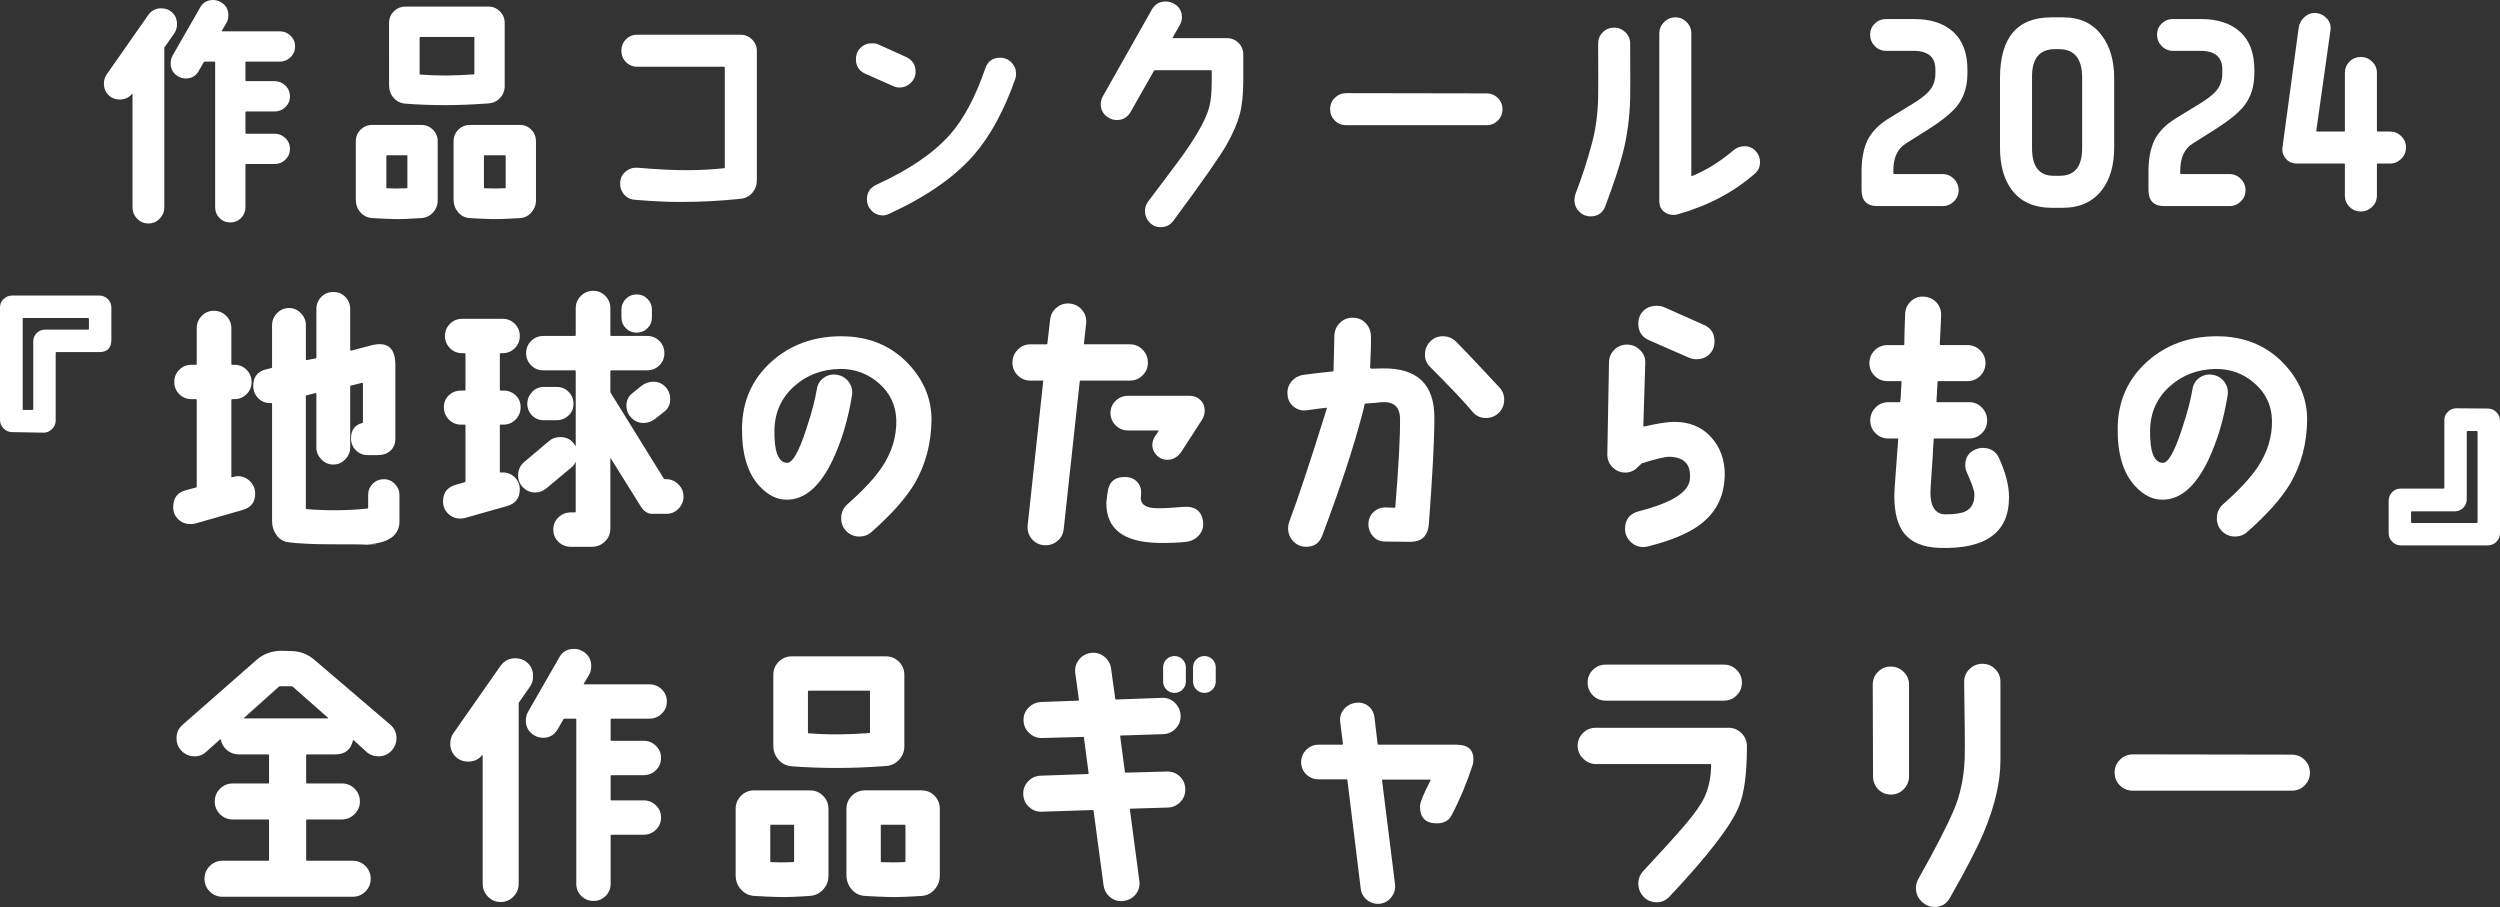
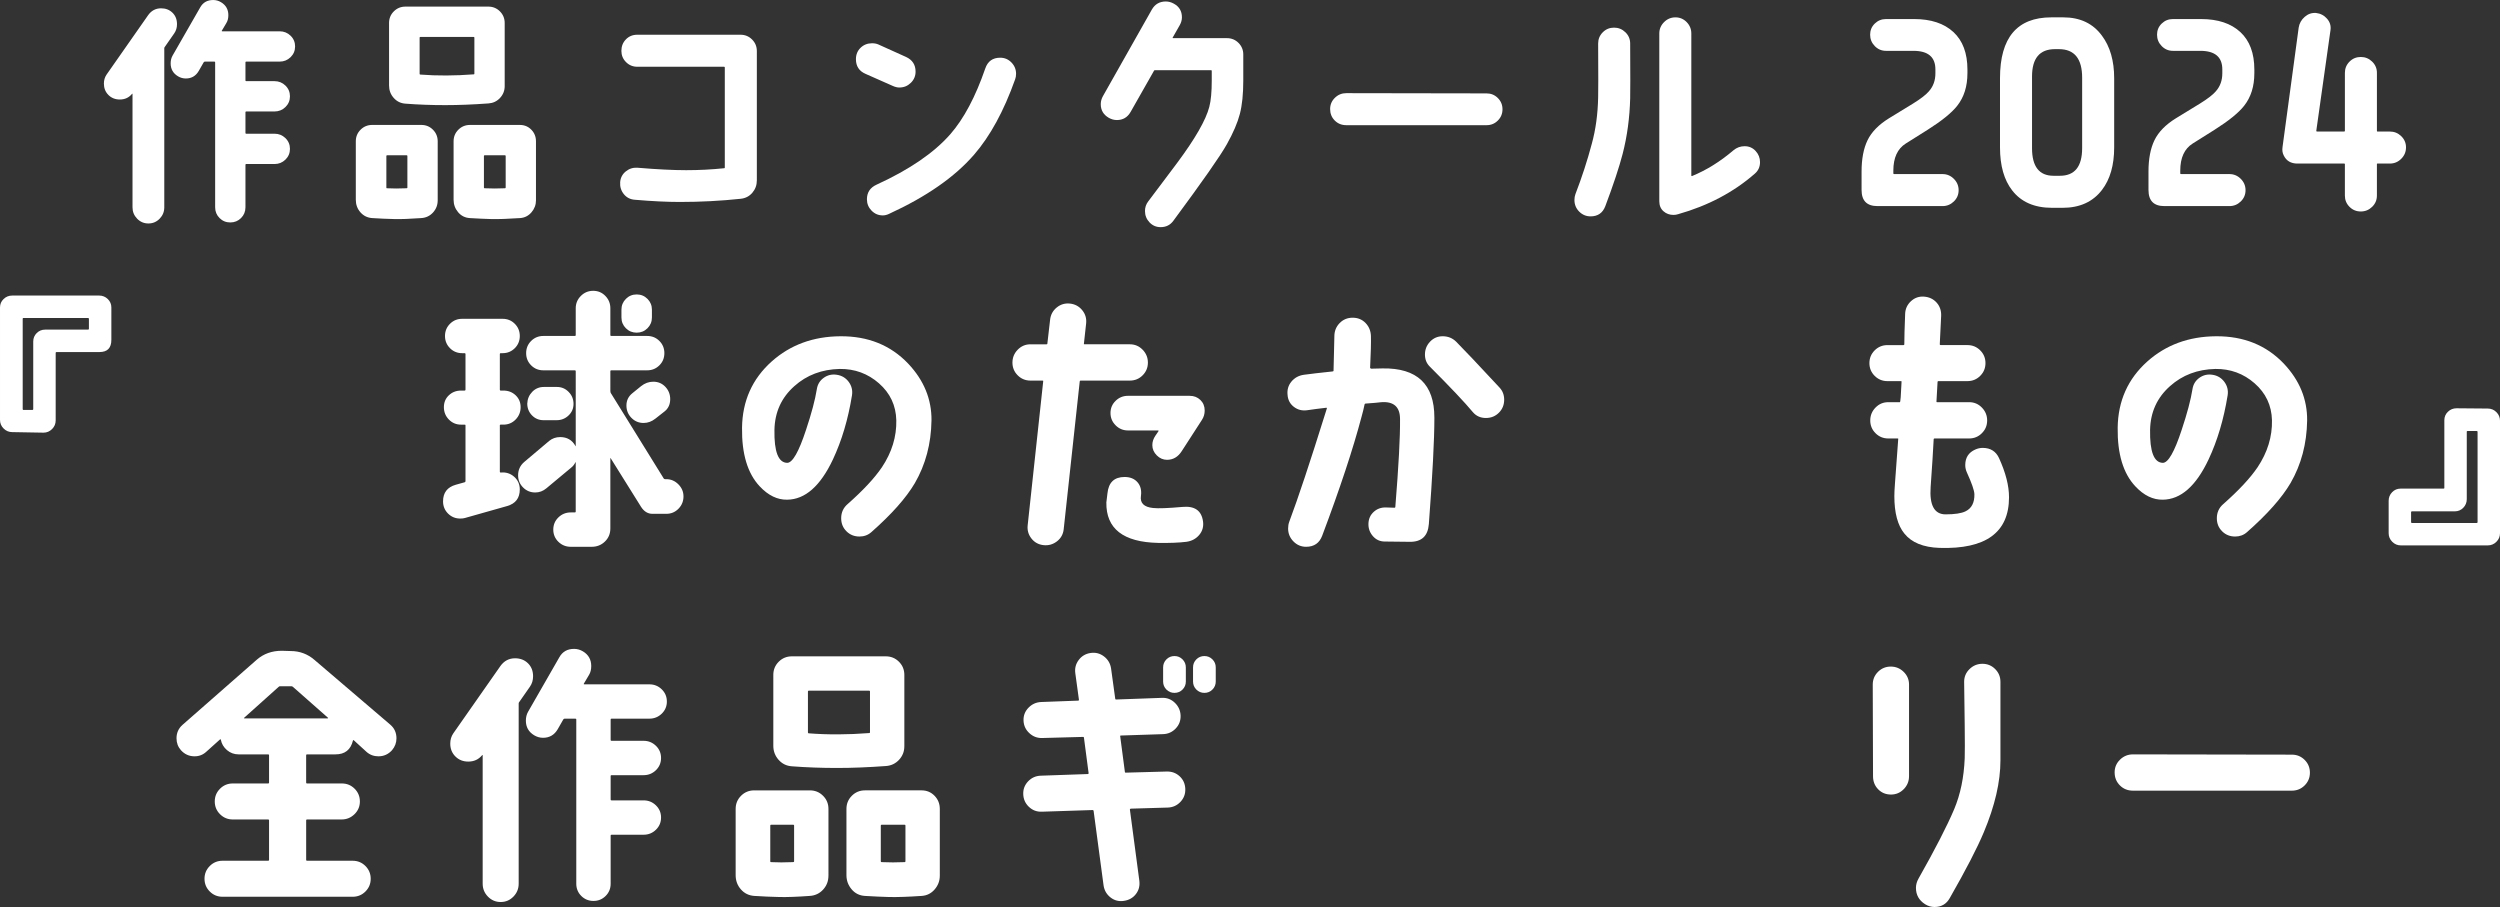
<svg xmlns="http://www.w3.org/2000/svg" id="_レイヤー_2" width="239.655" height="86.946" viewBox="0 0 239.655 86.946">
  <rect x="0" y="0" width="239.655" height="86.946" fill="#333333" stroke="none" />
  <defs>
    <style>.cls-1{fill:#fff;}</style>
  </defs>
  <g id="_レイヤー_1-2">
    <path class="cls-1" d="M16.71,3.188l-.914,1.312c-.031.031-.047.07-.047.117v15.258c0,.422-.148.785-.445,1.09s-.656.457-1.078.457-.781-.152-1.078-.457-.445-.668-.445-1.09v-10.875c-.016-.031-.031-.031-.047,0-.297.359-.688.539-1.172.539-.438,0-.801-.145-1.09-.434s-.434-.652-.434-1.09c0-.328.086-.617.258-.867l3.984-5.695c.312-.438.727-.656,1.242-.656.438,0,.801.141,1.09.422s.434.648.434,1.102c0,.328-.086.617-.258.867ZM28.288,4.453c0,.406-.145.75-.434,1.031s-.637.422-1.043.422h-3.211c-.047,0-.07.023-.07.07v1.734c0,.047.023.07.07.07h2.719c.406,0,.754.141,1.043.422s.434.625.434,1.031-.145.75-.434,1.031-.637.422-1.043.422h-2.719c-.047,0-.07.023-.07.07v1.992c0,.047.023.07.07.07h2.719c.406,0,.754.141,1.043.422s.434.625.434,1.031-.145.75-.434,1.031-.637.422-1.043.422h-2.719c-.047,0-.07.023-.07.07v4.078c0,.406-.141.75-.422,1.031s-.625.422-1.031.422-.75-.141-1.031-.422-.422-.625-.422-1.031V5.977c0-.047-.023-.07-.07-.07h-.914c-.047,0-.086.023-.117.07l-.469.82c-.281.484-.695.727-1.242.727-.266,0-.516-.07-.75-.211-.469-.281-.703-.695-.703-1.242,0-.281.062-.531.188-.75l2.648-4.617c.266-.469.68-.703,1.242-.703.266,0,.516.07.75.211.469.281.703.695.703,1.242,0,.297-.062.547-.188.75l-.445.75c-.016.031,0,.047.047.047h5.508c.406,0,.754.141,1.043.422s.434.625.434,1.031Z" />
    <path class="cls-1" d="M41.959,19.195c0,.453-.148.844-.445,1.172s-.672.508-1.125.539c-1.094.078-1.953.109-2.578.094-.703-.016-1.414-.047-2.133-.094-.453-.031-.828-.215-1.125-.551s-.445-.738-.445-1.207v-5.602c0-.438.152-.809.457-1.113s.676-.457,1.113-.457h4.711c.438,0,.809.152,1.113.457s.457.676.457,1.113v5.648ZM39.053,17.977v-3.023c0-.047-.023-.07-.07-.07h-1.875c-.047,0-.07.023-.07.07v3.023c0,.047.016.07.047.07.562.031,1.188.031,1.875,0,.062,0,.094-.023.094-.07ZM48.381,8.25c0,.438-.148.816-.445,1.137s-.664.496-1.102.527c-1.484.109-2.867.164-4.148.164-1.328,0-2.602-.047-3.82-.141-.453-.031-.828-.215-1.125-.551s-.445-.73-.445-1.184V2.203c0-.438.152-.809.457-1.113s.676-.457,1.113-.457h7.945c.438,0,.809.152,1.113.457s.457.676.457,1.113v6.047ZM45.475,7.055v-3.445c0-.047-.023-.07-.07-.07h-5.109c-.047,0-.07.023-.07.07v3.469c0,.047.023.07.07.07,1.609.125,3.32.117,5.133-.023.031,0,.047-.023.047-.07ZM51.381,19.195c0,.438-.145.824-.434,1.16s-.652.52-1.09.551c-1.156.078-2.078.109-2.766.094-.594-.016-1.281-.047-2.062-.094-.453-.031-.824-.219-1.113-.562s-.434-.742-.434-1.195v-5.602c0-.438.152-.809.457-1.113s.676-.457,1.113-.457h4.781c.438,0,.805.152,1.102.457s.445.676.445,1.113v5.648ZM48.475,17.977v-3.023c0-.047-.023-.07-.07-.07h-1.945c-.047,0-.07.023-.07.07v3.023c0,.047.023.07.07.07.625.031,1.273.031,1.945,0,.047,0,.07-.023.07-.07Z" />
    <path class="cls-1" d="M72.552,17.297c0,.453-.145.848-.434,1.184s-.66.527-1.113.574c-1.906.203-3.852.305-5.836.305-1.219,0-2.656-.07-4.312-.211-.438-.031-.789-.211-1.055-.539s-.383-.711-.352-1.148c.031-.422.211-.766.539-1.031s.703-.383,1.125-.352c1.859.156,3.414.234,4.664.234,1.234,0,2.453-.062,3.656-.188.031,0,.047-.023.047-.07V6.469c0-.047-.023-.07-.07-.07h-8.32c-.422,0-.781-.148-1.078-.445s-.445-.656-.445-1.078c0-.438.145-.805.434-1.102s.652-.445,1.09-.445h9.891c.438,0,.809.152,1.113.457s.457.676.457,1.113v12.398Z" />
    <path class="cls-1" d="M86.222,8.391c-.188,0-.391-.047-.609-.141l-2.648-1.172c-.609-.266-.914-.734-.914-1.406,0-.438.148-.801.445-1.09s.664-.434,1.102-.434c.234,0,.438.039.609.117l2.648,1.195c.609.281.914.75.914,1.406,0,.422-.152.781-.457,1.078s-.668.445-1.09.445ZM97.308,7.617c-1.078,3.031-2.391,5.438-3.938,7.219-1.859,2.141-4.578,4.031-8.156,5.672-.203.094-.398.141-.586.141-.422,0-.781-.152-1.078-.457s-.445-.668-.445-1.09c0-.656.312-1.125.938-1.406,3.141-1.438,5.492-3.047,7.055-4.828,1.297-1.484,2.414-3.586,3.352-6.305.234-.688.711-1.031,1.43-1.031.422,0,.781.152,1.078.457s.445.668.445,1.09c0,.188-.031.367-.094.539Z" />
    <path class="cls-1" d="M119.183,5.227v2.508c0,1.281-.109,2.344-.328,3.188s-.637,1.816-1.254,2.918-2.324,3.543-5.121,7.324c-.297.406-.703.609-1.219.609-.422,0-.777-.152-1.066-.457s-.434-.668-.434-1.09c0-.344.102-.648.305-.914.516-.672,1.438-1.898,2.766-3.68,1.734-2.328,2.766-4.125,3.094-5.391.156-.594.234-1.43.234-2.508v-.938c0-.047-.023-.07-.07-.07h-5.367c-.047,0-.078.016-.094.047l-2.25,3.961c-.297.516-.734.773-1.312.773-.266,0-.523-.07-.773-.211-.516-.297-.773-.734-.773-1.312,0-.266.07-.523.211-.773l4.688-8.297c.297-.516.742-.773,1.336-.773.266,0,.523.07.773.211.516.281.773.719.773,1.312,0,.25-.07.5-.211.75l-.68,1.195c-.016.031,0,.047.047.047h5.156c.438,0,.809.152,1.113.457s.457.676.457,1.113Z" />
    <path class="cls-1" d="M144.032,10.477c0,.422-.148.781-.445,1.078s-.656.445-1.078.445h-13.453c-.438,0-.805-.148-1.102-.445s-.445-.664-.445-1.102c0-.422.152-.781.457-1.078s.668-.445,1.09-.445l13.453.023c.422,0,.781.148,1.078.445s.445.656.445,1.078Z" />
    <path class="cls-1" d="M156.273,9.398c-.047,1.891-.289,3.68-.727,5.367-.328,1.266-.883,2.938-1.664,5.016-.25.641-.719.961-1.406.961-.422,0-.785-.152-1.09-.457s-.457-.676-.457-1.113c0-.203.031-.391.094-.562.625-1.625,1.148-3.234,1.57-4.828.375-1.359.578-2.852.609-4.477.016-.5.016-2.211,0-5.133,0-.422.148-.781.445-1.078s.656-.445,1.078-.445.785.148,1.09.445.457.656.457,1.078c.016,2.953.016,4.695,0,5.227ZM168.297,14.473c.281.305.422.66.422,1.066,0,.453-.164.82-.492,1.102-2.031,1.781-4.484,3.078-7.359,3.891-.141.047-.289.07-.445.07-.375,0-.695-.117-.961-.352s-.398-.555-.398-.961V3.211c0-.422.152-.785.457-1.09s.668-.457,1.09-.457.781.152,1.078.457.445.668.445,1.09v13.617c0,.047.023.062.07.047,1.375-.562,2.695-1.383,3.961-2.461.312-.266.672-.398,1.078-.398.422,0,.773.152,1.055.457Z" />
    <path class="cls-1" d="M188.601,7.031c0,1.25-.328,2.289-.984,3.117-.531.672-1.477,1.438-2.836,2.297l-2.086,1.312c-.797.5-1.195,1.367-1.195,2.602v.258c0,.047.023.07.07.07h4.641c.422,0,.785.152,1.09.457s.457.668.457,1.09-.152.781-.457,1.078-.668.445-1.09.445h-6.234c-1.016,0-1.523-.516-1.523-1.547v-1.758c0-1.219.191-2.223.574-3.012s1.066-1.488,2.051-2.098l2.297-1.406c.734-.453,1.242-.844,1.523-1.172.422-.469.633-1.047.633-1.734v-.375c0-1.188-.703-1.781-2.109-1.781h-2.625c-.422,0-.781-.152-1.078-.457s-.445-.668-.445-1.09.148-.777.445-1.066.656-.434,1.078-.434h2.695c1.609,0,2.863.414,3.762,1.242s1.348,2.031,1.348,3.609v.352Z" />
    <path class="cls-1" d="M202.669,14.133c0,1.703-.391,3.062-1.172,4.078-.875,1.141-2.133,1.711-3.773,1.711h-1.008c-1.688,0-2.961-.555-3.82-1.664-.781-1-1.172-2.375-1.172-4.125v-6.633c0-3.891,1.641-5.836,4.922-5.836h1.148c1.609,0,2.844.586,3.703,1.758.781,1.047,1.172,2.406,1.172,4.078v6.633ZM199.599,14.203v-6.75c0-1.828-.742-2.742-2.227-2.742h-.375c-1.469,0-2.203.875-2.203,2.625v6.867c0,1.766.688,2.648,2.062,2.648h.609c1.422,0,2.133-.883,2.133-2.648Z" />
    <path class="cls-1" d="M216.105,7.031c0,1.25-.328,2.289-.984,3.117-.531.672-1.477,1.438-2.836,2.297l-2.086,1.312c-.797.5-1.195,1.367-1.195,2.602v.258c0,.047.023.07.07.07h4.641c.422,0,.785.152,1.09.457s.457.668.457,1.09-.152.781-.457,1.078-.668.445-1.09.445h-6.234c-1.016,0-1.523-.516-1.523-1.547v-1.758c0-1.219.191-2.223.574-3.012s1.066-1.488,2.051-2.098l2.297-1.406c.734-.453,1.242-.844,1.523-1.172.422-.469.633-1.047.633-1.734v-.375c0-1.188-.703-1.781-2.109-1.781h-2.625c-.422,0-.781-.152-1.078-.457s-.445-.668-.445-1.09.148-.777.445-1.066.656-.434,1.078-.434h2.695c1.609,0,2.863.414,3.762,1.242s1.348,2.031,1.348,3.609v.352Z" />
    <path class="cls-1" d="M230.644,14.133c0,.422-.152.785-.457,1.09s-.668.457-1.09.457h-1.195c-.031,0-.047.016-.047.047v3.023c0,.422-.152.781-.457,1.078s-.668.445-1.09.445-.781-.148-1.078-.445-.445-.656-.445-1.078v-3.023c0-.031-.023-.047-.07-.047h-4.477c-.625,0-1.062-.258-1.312-.773-.125-.234-.164-.508-.117-.82l1.547-11.438c.062-.406.254-.75.574-1.031s.684-.406,1.09-.375c.422.047.773.23,1.055.551s.391.691.328,1.113l-1.359,9.633c0,.047.023.07.07.07h2.602c.047,0,.07-.023.07-.07v-5.555c0-.422.148-.781.445-1.078s.656-.445,1.078-.445.785.148,1.09.445.457.656.457,1.078v5.555c0,.047.016.07.047.07h1.195c.422,0,.785.148,1.09.445s.457.656.457,1.078Z" />
    <path class="cls-1" d="M10.675,32.581c0,.779-.381,1.168-1.143,1.168h-4.115c-.054,0-.08.026-.08.08v6.479c0,.318-.115.594-.346.823-.229.229-.504.345-.822.345l-3.001-.053c-.318,0-.593-.115-.823-.346-.23-.229-.345-.504-.345-.822v-10.781c0-.318.114-.588.345-.81s.505-.331.823-.331h8.338c.318,0,.593.109.823.331.229.222.346.491.346.81v3.107ZM8.523,31.519v-.956c0-.053-.026-.079-.079-.079H2.23c-.036,0-.054.026-.054.079v8.656c0,.036.018.062.054.08h.876c.053,0,.08-.026.08-.08v-6.479c0-.319.109-.589.332-.81.221-.222.49-.332.81-.332h4.116c.053,0,.079-.027.079-.08Z" />
-     <path class="cls-1" d="M24.463,47.317c0,.814-.397,1.337-1.194,1.566l-4.541,1.302c-.124.036-.283.053-.479.053-.46,0-.85-.155-1.168-.464-.318-.311-.478-.695-.478-1.156,0-.867.397-1.406,1.194-1.619l.982-.266c.054-.018.08-.053.08-.105v-8.285c0-.053-.026-.08-.08-.08h-.424c-.461,0-.85-.159-1.169-.478-.319-.319-.478-.708-.478-1.169s.158-.85.478-1.168.708-.478,1.169-.478h.424c.054,0,.08-.026.08-.08v-3.425c0-.461.159-.854.479-1.182.318-.328.707-.492,1.168-.492s.854.164,1.182.492c.327.328.491.721.491,1.182v3.425c0,.054.026.08.079.08h.213c.46,0,.85.159,1.168.478s.479.709.479,1.168-.16.85-.479,1.169c-.318.318-.708.478-1.168.478h-.213c-.053,0-.079.027-.079.08v7.355c0,.053.017.07.053.053l.106-.026c.213-.054.362-.079.451-.079.461,0,.854.163,1.182.49.328.328.491.722.491,1.182ZM38.297,49.974c0,.85-.416,1.459-1.247,1.832-.621.266-1.514.406-2.683.424,3.044-.035,2.187-.053-2.575-.053-1.682,0-3.045-.062-4.09-.186-.496-.053-.889-.279-1.182-.678-.291-.398-.438-.854-.438-1.367v-11.232c0-.053-.027-.079-.08-.079-.479.036-.885-.11-1.221-.438-.337-.327-.505-.73-.505-1.207,0-.867.425-1.398,1.274-1.594l.451-.106c.053-.018.08-.044.08-.079v-4.037c0-.441.159-.826.478-1.154.319-.328.699-.491,1.142-.491s.823.163,1.143.491c.318.328.478.713.478,1.154v3.293c0,.053.026.071.079.053l.85-.158c.054,0,.08-.027.08-.08v-4.646c0-.461.154-.85.465-1.169.31-.318.694-.478,1.155-.478s.845.159,1.155.478c.309.319.465.708.465,1.169v3.902c0,.054.025.08.079.08l1.911-.504c1.559-.408,2.338.212,2.338,1.858v7.063c0,.495-.156.885-.465,1.168-.311.283-.713.425-1.209.425h-.982c-.442,0-.818-.155-1.128-.465s-.465-.687-.465-1.128c0-.814.362-1.311,1.089-1.488.035,0,.053-.025.053-.079v-3.69c0-.053-.026-.08-.08-.08l-1.062.266c-.054,0-.079.027-.079.08v5.842c0,.442-.16.827-.479,1.154-.318.328-.699.492-1.142.492s-.823-.164-1.142-.492c-.318-.327-.479-.712-.479-1.154v-5.125c0-.053-.026-.08-.08-.08l-.85.213c-.053,0-.079.026-.079.08v10.754c0,.053.026.079.079.079,2,.159,3.939.142,5.815-.054.054,0,.079-.025.079-.079v-1.222c0-.425.146-.783.439-1.075.291-.292.65-.438,1.074-.438.408,0,.758.15,1.049.451.293.302.438.656.438,1.062v2.523Z" />
    <path class="cls-1" d="M49.908,39.033c0,.46-.159.854-.478,1.182s-.709.491-1.169.491h-.265c-.054,0-.08.018-.08.053v4.461c0,.053.026.08.08.08.494-.053.924.08,1.287.398s.545.726.545,1.221c0,.832-.408,1.363-1.223,1.594l-4.035,1.142c-.125.036-.275.054-.451.054-.461,0-.85-.16-1.169-.479-.318-.318-.478-.708-.478-1.168,0-.832.406-1.363,1.221-1.594l.85-.238c.054-.018.08-.054.08-.107v-5.363c0-.035-.026-.053-.08-.053h-.345c-.46,0-.85-.164-1.169-.491-.318-.327-.477-.722-.477-1.182s.158-.841.477-1.142c.319-.301.709-.451,1.169-.451h.345c.054,0,.08-.027.08-.08v-3.426c0-.053-.026-.079-.08-.079h-.238c-.461,0-.85-.159-1.168-.478s-.479-.709-.479-1.169.159-.85.479-1.169.707-.478,1.168-.478h3.877c.46,0,.85.159,1.168.478.318.319.479.709.479,1.169s-.16.85-.479,1.169c-.318.318-.708.478-1.168.478h-.186c-.054,0-.08.026-.08.079v3.426c0,.053.026.08.08.08h.265c.46,0,.851.15,1.169.451s.478.682.478,1.142ZM65.521,47.583c0,.461-.159.854-.478,1.182-.319.328-.709.491-1.169.491h-1.327c-.443,0-.807-.222-1.09-.663l-2.92-4.674c-.018-.018-.027-.018-.027,0v6.744c0,.496-.172.912-.518,1.248-.345.336-.766.505-1.261.505h-2.019c-.46,0-.854-.159-1.182-.478-.327-.319-.49-.709-.49-1.169s.163-.85.49-1.169c.328-.318.722-.478,1.182-.478h.398c.053,0,.08-.026.08-.079v-4.727c0-.018-.01-.018-.027,0-.105.213-.238.381-.397.504l-2.39,1.992c-.318.266-.674.398-1.062.398-.461,0-.85-.16-1.168-.479s-.479-.707-.479-1.168c0-.514.195-.938.584-1.275l2.391-2.018c.301-.248.654-.371,1.062-.371.655,0,1.142.283,1.46.85.018.035.027.044.027.025v-7.195c0-.053-.027-.08-.08-.08h-3.027c-.46,0-.85-.158-1.168-.478-.318-.318-.478-.708-.478-1.168s.159-.851.478-1.169.708-.478,1.168-.478h3.027c.053,0,.08-.026.08-.079v-2.576c0-.46.163-.854.491-1.182s.721-.491,1.182-.491.85.164,1.168.491c.319.328.478.722.478,1.182v2.576c0,.053.027.079.08.079h3.452c.46,0,.85.159,1.169.478.318.318.477.709.477,1.169s-.158.85-.477,1.168-.709.478-1.169.478h-3.452c-.053,0-.08.027-.08.08v1.912c0,.053.01.105.027.159l5.098,8.231c.035.035.08.053.133.053h.106c.442,0,.827.164,1.155.492s.491.713.491,1.154ZM54.979,38.714c0,.443-.159.814-.478,1.115-.319.302-.7.452-1.142.452h-1.248c-.443,0-.814-.155-1.115-.465s-.451-.687-.451-1.128c.018-.443.176-.819.478-1.129.301-.31.673-.465,1.115-.465h1.248c.442,0,.818.159,1.128.479.311.318.465.699.465,1.141ZM62.494,30.431c0,.406-.142.752-.425,1.035s-.629.424-1.035.424-.753-.141-1.036-.424-.425-.629-.425-1.035v-.744c0-.407.142-.752.425-1.035s.628-.426,1.036-.426.752.143,1.035.426.425.628.425,1.035v.744ZM63.782,37.081c.31.328.465.722.465,1.182,0,.496-.178.886-.531,1.169l-.877.69c-.354.283-.734.424-1.141.424-.461,0-.85-.162-1.169-.49-.318-.328-.478-.721-.478-1.182,0-.479.186-.867.557-1.168l.85-.691c.354-.283.744-.424,1.169-.424.46,0,.845.163,1.155.49Z" />
    <path class="cls-1" d="M89.294,40.308c-.035,2.23-.566,4.23-1.593,6.001-.833,1.417-2.222,2.983-4.169,4.7-.318.283-.699.424-1.143.424-.495,0-.911-.168-1.247-.504-.337-.336-.505-.752-.505-1.248,0-.549.203-1,.611-1.354,1.486-1.311,2.584-2.487,3.292-3.532.956-1.434,1.416-2.938,1.381-4.514-.036-1.416-.589-2.593-1.659-3.532-1.072-.938-2.324-1.397-3.758-1.381-1.717.036-3.169.585-4.354,1.646-1.239,1.098-1.876,2.496-1.911,4.195-.036,2.09.371,3.143,1.221,3.16.514,0,1.115-1.053,1.806-3.16.531-1.593.876-2.894,1.036-3.902.07-.461.291-.824.663-1.09.372-.265.788-.361,1.248-.291.478.07.858.297,1.142.677.283.381.39.81.318,1.288-.371,2.301-.982,4.354-1.832,6.16-1.203,2.549-2.664,3.832-4.381,3.85-.938.018-1.814-.406-2.629-1.273-1.168-1.24-1.734-3.116-1.699-5.63.035-2.566.982-4.683,2.842-6.347,1.787-1.593,3.982-2.398,6.584-2.416,2.656-.018,4.824.859,6.506,2.629,1.504,1.594,2.248,3.408,2.23,5.443Z" />
    <path class="cls-1" d="M110.04,34.759c0,.477-.169.885-.506,1.221-.336.336-.742.504-1.221.504h-4.727c-.053,0-.08.027-.08.08l-1.539,14.18c-.054.478-.271.863-.65,1.154-.381.293-.811.412-1.289.359-.478-.054-.862-.266-1.154-.638s-.412-.796-.358-1.274l1.487-13.781c.018-.053,0-.08-.054-.08h-1.169c-.477,0-.885-.168-1.221-.504s-.504-.744-.504-1.221.168-.891.504-1.235.744-.519,1.221-.519h1.541c.053,0,.08-.017.08-.053l.265-2.31c.054-.478.266-.867.638-1.169.371-.301.797-.424,1.274-.371s.867.266,1.169.637c.301.372.424.797.371,1.275l-.213,1.938c-.018.036,0,.053.054.053h4.354c.479,0,.885.174,1.221.519.337.345.506.757.506,1.235ZM115.323,49.974c.07.494-.049.929-.358,1.301-.31.371-.722.592-1.234.664-.726.088-1.629.123-2.708.105-3.346-.07-5.002-1.363-4.966-3.877.017-.141.053-.434.106-.876.105-1.044.654-1.566,1.646-1.566.53,0,.941.169,1.234.505.292.336.402.77.332,1.301-.106.689.283,1.08,1.168,1.168.495.053,1.434.018,2.814-.105,1.168-.107,1.823.354,1.965,1.381ZM115.218,40.255l-1.939,3c-.354.549-.822.823-1.406.823-.372,0-.7-.142-.982-.425-.283-.283-.426-.611-.426-.982,0-.318.098-.619.293-.902l.291-.426c.035-.035.027-.062-.025-.079h-2.895c-.461,0-.854-.163-1.182-.491-.328-.328-.492-.721-.492-1.182s.164-.85.492-1.168c.327-.319.721-.479,1.182-.479h5.921c.407,0,.747.133,1.022.398.273.266.412.602.412,1.009,0,.337-.09.638-.266.903Z" />
    <path class="cls-1" d="M137.503,40.016c0,2.142-.178,5.55-.531,10.223-.089,1.151-.699,1.717-1.832,1.7l-2.391-.027c-.46,0-.84-.172-1.141-.518-.302-.346-.443-.748-.426-1.208s.19-.837.518-1.129c.328-.292.722-.429,1.182-.411l.797.026c.053,0,.08-.026.08-.079.318-3.931.469-6.736.451-8.418,0-1.168-.602-1.708-1.806-1.619-.248.035-.753.079-1.513.133-.037,0-.062.025-.08.079-.071.354-.169.753-.293,1.194-.814,3.08-2.07,6.878-3.77,11.392-.266.708-.779,1.062-1.541,1.062-.478,0-.885-.173-1.221-.519-.336-.345-.505-.756-.505-1.234,0-.23.036-.441.106-.637.85-2.266,2.009-5.754,3.479-10.463.018-.07.062-.212.133-.424,0-.035-.018-.053-.053-.053-.621.07-1.23.15-1.832.238-.479.07-.903-.035-1.275-.318-.371-.283-.575-.664-.61-1.143-.054-.494.07-.924.372-1.287.301-.363.699-.58,1.194-.65.655-.089,1.567-.195,2.735-.318.053,0,.088-.018.105-.054,0-.336.014-.876.04-1.62.026-.743.04-1.31.04-1.699,0-.495.168-.916.504-1.262.336-.345.753-.518,1.248-.518s.908.169,1.235.505c.327.337.5.753.518,1.248.018.638-.009,1.655-.079,3.054l.079.08c.071,0,.442-.01,1.115-.027,3.31-.053,4.966,1.514,4.966,4.7ZM143.743,37.147c.301.318.451.709.451,1.169,0,.495-.169.911-.505,1.247-.337.338-.753.506-1.248.506-.514,0-.929-.187-1.248-.559-.779-.938-2.159-2.398-4.142-4.381-.302-.301-.452-.682-.452-1.142,0-.478.163-.89.491-1.235.328-.345.73-.518,1.209-.518.513,0,.946.178,1.301.531.725.727,2.105,2.187,4.143,4.381Z" />
-     <path class="cls-1" d="M165.284,46.255c-.176,1.753-1.035,3.16-2.574,4.223-1.115.761-2.709,1.398-4.78,1.912-.142.035-.274.053-.398.053-.478,0-.89-.173-1.234-.518-.345-.346-.519-.757-.519-1.234,0-.903.461-1.47,1.381-1.7,3.098-.796,4.709-1.806,4.833-3.026.142-1.398-.495-2.125-1.911-2.178-.426-.018-1.328.195-2.709.637l-.451.426c-.318.301-.69.451-1.115.451-.479,0-.886-.168-1.222-.505-.337-.336-.505-.743-.505-1.222l.16-8.789c0-.495.168-.911.504-1.248.336-.336.744-.504,1.222-.504s.894.172,1.248.518.522.757.505,1.234l-.187,6.027c.018.054.036.08.054.08,1.291-.301,2.266-.451,2.92-.451,1.451,0,2.62.482,3.506,1.447.885.965,1.327,2.173,1.327,3.625,0,.141-.018.389-.054.742ZM162.603,34.439c-.23,0-.469-.054-.717-.159l-3.823-1.673c-.673-.301-1.009-.823-1.009-1.567,0-.513.163-.929.491-1.248.327-.318.747-.477,1.261-.477.283,0,.522.043.717.132l3.824,1.7c.672.301,1.009.822,1.009,1.566,0,.514-.163.93-.491,1.248s-.748.478-1.262.478Z" />
    <path class="cls-1" d="M192.589,47.663c0,3.381-2.222,5-6.665,4.859-1.558-.054-2.682-.514-3.372-1.381-.637-.779-.956-1.975-.956-3.585,0-.283.018-.664.054-1.142l.318-4.328c.018-.035,0-.053-.053-.053h-.903c-.478,0-.886-.168-1.222-.505s-.504-.743-.504-1.222.168-.89.504-1.234c.336-.346.744-.518,1.222-.518h1.115c.054,0,.106-.646.159-1.939.018-.053,0-.079-.053-.079h-1.301c-.479,0-.886-.168-1.223-.505s-.504-.743-.504-1.221.168-.885.504-1.222c.337-.336.744-.505,1.223-.505h1.539c.054,0,.08-.026.08-.08,0-.602.026-1.574.08-2.92.018-.479.203-.881.557-1.209.354-.326.771-.473,1.248-.438.496.035.898.226,1.209.57.309.346.455.767.438,1.262l-.133,2.734c0,.054.027.08.08.08h2.576c.478,0,.885.169,1.221.505.336.337.504.743.504,1.222s-.168.885-.504,1.221c-.336.337-.743.505-1.221.505h-2.789c-.053,0-.079.026-.079.079l-.106,1.886c0,.036.018.054.053.054h3.08c.479,0,.885.172,1.222.518.337.345.505.756.505,1.234s-.168.885-.505,1.222-.743.505-1.222.505h-3.318c-.036,0-.062.018-.08.053-.053,1.08-.15,2.611-.292,4.594-.124,1.734.345,2.611,1.407,2.629.902,0,1.549-.098,1.938-.293.584-.283.867-.832.85-1.646-.018-.371-.257-1.062-.717-2.07-.106-.23-.159-.469-.159-.717,0-.708.318-1.204.955-1.487.23-.106.47-.159.718-.159.743,0,1.265.328,1.566.982.638,1.398.956,2.646.956,3.744Z" />
    <path class="cls-1" d="M221.167,40.308c-.035,2.23-.566,4.23-1.592,6.001-.833,1.417-2.223,2.983-4.17,4.7-.318.283-.699.424-1.142.424-.495,0-.911-.168-1.247-.504-.338-.336-.506-.752-.506-1.248,0-.549.204-1,.611-1.354,1.486-1.311,2.584-2.487,3.293-3.532.955-1.434,1.416-2.938,1.381-4.514-.036-1.416-.59-2.593-1.66-3.532-1.071-.938-2.323-1.397-3.758-1.381-1.717.036-3.168.585-4.354,1.646-1.24,1.098-1.877,2.496-1.912,4.195-.035,2.09.371,3.143,1.221,3.16.514,0,1.115-1.053,1.807-3.16.531-1.593.876-2.894,1.035-3.902.07-.461.292-.824.664-1.09.371-.265.787-.361,1.248-.291.478.07.857.297,1.142.677.282.381.39.81.318,1.288-.372,2.301-.982,4.354-1.832,6.16-1.204,2.549-2.665,3.832-4.382,3.85-.938.018-1.814-.406-2.629-1.273-1.168-1.24-1.734-3.116-1.699-5.63.035-2.566.982-4.683,2.842-6.347,1.787-1.593,3.982-2.398,6.585-2.416,2.655-.018,4.823.859,6.505,2.629,1.505,1.594,2.248,3.408,2.23,5.443Z" />
    <path class="cls-1" d="M239.655,51.114c0,.318-.115.594-.345.824-.229.229-.505.345-.823.345h-8.338c-.318,0-.593-.116-.822-.345-.23-.23-.346-.506-.346-.824v-3.106c0-.318.11-.593.332-.823.221-.229.491-.345.811-.345h4.115c.053,0,.08-.018.08-.054v-6.505c0-.319.114-.589.345-.81.229-.222.505-.332.823-.332l3,.026c.318,0,.594.115.823.345.229.23.345.505.345.823v10.78ZM237.505,50.053v-8.656c0-.054-.026-.079-.08-.079h-.875c-.054,0-.08.018-.08.053v6.479c0,.318-.111.594-.332.823-.222.229-.491.345-.811.345h-4.115c-.053,0-.08.027-.08.08v.956c0,.053.027.079.08.079h6.213c.054,0,.08-.026.08-.079Z" />
    <path class="cls-1" d="M37.579,71.918c-.354.39-.787.584-1.301.584-.442,0-.822-.142-1.142-.425l-1.222-1.115c-.035-.035-.062-.026-.079.027-.213.885-.771,1.327-1.673,1.327h-2.735c-.053,0-.079.026-.079.079v2.629c0,.053.026.08.079.08h3.346c.478,0,.886.168,1.222.504.336.337.504.744.504,1.222s-.172.886-.518,1.222c-.345.336-.756.504-1.234.504h-3.319c-.053,0-.079.027-.079.08v3.797c0,.053.026.08.079.08h4.382c.478,0,.885.168,1.221.504.336.337.505.744.505,1.222s-.169.886-.505,1.222-.743.504-1.221.504h-12.48c-.478,0-.885-.168-1.221-.504-.337-.336-.505-.744-.505-1.222s.168-.885.505-1.222.743-.504,1.221-.504h4.381c.054,0,.08-.027.08-.08v-3.797c0-.053-.026-.08-.08-.08h-3.398c-.478,0-.885-.168-1.221-.504-.337-.336-.505-.744-.505-1.222s.168-.885.505-1.222.743-.504,1.221-.504h3.398c.054,0,.08-.027.08-.08v-2.629c0-.053-.026-.079-.08-.079h-2.841c-.425,0-.796-.138-1.115-.411-.318-.275-.513-.607-.584-.996-.018-.053-.044-.062-.079-.027l-1.302,1.169c-.318.302-.699.451-1.142.451-.514,0-.947-.194-1.301-.584-.283-.319-.426-.699-.426-1.142,0-.514.187-.938.559-1.275l7.143-6.266c.654-.566,1.451-.85,2.39-.85l.85.026c.867,0,1.628.283,2.284.85l7.275,6.214c.389.336.584.77.584,1.301,0,.425-.143.806-.426,1.142ZM31.446,68.812l-3.373-2.975c-.053-.035-.098-.053-.133-.053h-1.088c-.053,0-.098.018-.133.053l-3.319,2.975c-.036.018-.026.035.026.053h7.992c.035-.018.045-.035.027-.053Z" />
    <path class="cls-1" d="M50.811,65.811l-1.036,1.487c-.035.035-.053.08-.053.133v17.285c0,.479-.168.891-.504,1.235-.337.345-.744.518-1.222.518s-.886-.173-1.222-.518-.504-.757-.504-1.235v-12.32c-.019-.035-.036-.035-.054,0-.337.408-.779.611-1.327.611-.496,0-.908-.164-1.235-.492-.327-.326-.491-.738-.491-1.234,0-.371.098-.699.293-.982l4.514-6.452c.354-.495.822-.743,1.406-.743.496,0,.908.159,1.235.478.327.319.491.735.491,1.248,0,.372-.098.7-.292.982ZM63.928,67.245c0,.46-.164.85-.491,1.168-.328.318-.722.478-1.182.478h-3.638c-.054,0-.079.026-.079.08v1.965c0,.054.025.079.079.079h3.08c.46,0,.854.16,1.182.479s.491.708.491,1.168-.164.85-.491,1.168c-.327.319-.722.479-1.182.479h-3.08c-.054,0-.079.026-.079.08v2.257c0,.053.025.079.079.079h3.08c.46,0,.854.16,1.182.479s.491.708.491,1.168-.164.85-.491,1.168c-.327.319-.722.479-1.182.479h-3.08c-.054,0-.079.026-.079.08v4.619c0,.461-.16.85-.479,1.169-.318.318-.709.478-1.168.478s-.85-.159-1.169-.478c-.318-.319-.478-.708-.478-1.169v-15.745c0-.054-.027-.08-.08-.08h-1.035c-.053,0-.098.026-.133.08l-.531.929c-.318.549-.788.824-1.407.824-.302,0-.585-.08-.85-.24-.531-.318-.797-.787-.797-1.406,0-.318.071-.602.212-.85l3.001-5.231c.301-.531.771-.796,1.407-.796.301,0,.584.079.85.238.531.318.797.788.797,1.407,0,.337-.07.62-.213.85l-.504.851c-.018.035,0,.053.053.053h6.24c.46,0,.854.159,1.182.478.327.319.491.708.491,1.169Z" />
    <path class="cls-1" d="M79.416,83.946c0,.514-.169.956-.505,1.328-.336.371-.762.574-1.274.61-1.239.089-2.213.124-2.921.106-.797-.018-1.602-.053-2.416-.106-.514-.036-.938-.243-1.274-.624-.337-.381-.505-.836-.505-1.367v-6.347c0-.495.173-.916.518-1.261s.766-.518,1.262-.518h5.337c.495,0,.916.172,1.261.518.346.345.519.766.519,1.261v6.399ZM76.124,82.565v-3.426c0-.053-.027-.079-.08-.079h-2.125c-.053,0-.079.026-.079.079v3.426c0,.053.018.08.054.08.637.035,1.344.035,2.123,0,.071,0,.107-.027.107-.08ZM86.691,71.546c0,.496-.169.926-.505,1.288s-.752.562-1.248.598c-1.682.124-3.248.186-4.699.186-1.505,0-2.947-.054-4.328-.159-.514-.035-.938-.243-1.275-.624-.336-.38-.504-.827-.504-1.341v-6.798c0-.495.173-.916.518-1.261s.766-.518,1.262-.518h9.002c.494,0,.916.172,1.261.518.345.345.518.766.518,1.261v6.851ZM83.399,70.192v-3.904c0-.053-.027-.079-.08-.079h-5.789c-.053,0-.079.026-.079.079v3.93c0,.054.026.08.079.08,1.823.143,3.762.133,5.815-.026.035,0,.054-.026.054-.079ZM90.091,83.946c0,.496-.164.934-.492,1.314s-.738.588-1.234.624c-1.311.089-2.354.124-3.133.106-.674-.018-1.452-.053-2.337-.106-.514-.036-.935-.248-1.261-.638-.328-.389-.492-.84-.492-1.354v-6.347c0-.495.173-.916.518-1.261s.766-.518,1.262-.518h5.417c.495,0,.911.172,1.248.518.336.345.505.766.505,1.261v6.399ZM86.798,82.565v-3.426c0-.053-.027-.079-.08-.079h-2.203c-.054,0-.08.026-.08.079v3.426c0,.053.026.08.08.08.707.035,1.441.035,2.203,0,.053,0,.08-.027.08-.08Z" />
    <path class="cls-1" d="M113.624,75.636c.018.478-.138.889-.465,1.234-.328.346-.73.527-1.209.545l-3.558.105c-.054.018-.079.045-.079.08l.902,6.797c.07.496-.035.93-.318,1.301-.283.373-.674.594-1.168.664-.479.07-.903-.039-1.275-.332-.371-.291-.594-.677-.664-1.154l-.955-7.143c-.018-.054-.045-.08-.08-.08l-4.886.159c-.478.019-.89-.137-1.235-.464-.345-.328-.526-.73-.543-1.209-.019-.479.137-.889.464-1.234s.73-.527,1.208-.545l4.514-.158c.054,0,.08-.027.08-.08l-.451-3.426c-.018-.053-.053-.07-.106-.053l-3.876.105c-.479.019-.895-.137-1.248-.465-.355-.326-.541-.729-.559-1.207-.018-.479.143-.891.479-1.235s.743-.526,1.221-.544l3.559-.133c.035,0,.053-.027.053-.08l-.345-2.522c-.071-.478.035-.907.319-1.288.282-.38.663-.605,1.141-.677.479-.07.907.04,1.288.332s.606.677.677,1.155l.398,2.895c0,.053.027.079.08.079l4.408-.159c.478-.018.889.143,1.234.479s.526.742.545,1.221c.017.479-.139.89-.465,1.234-.328.346-.73.527-1.209.545l-4.062.133c-.053,0-.07.026-.053.08l.451,3.425c0,.036.027.054.08.054l3.902-.107c.496-.018.916.133,1.262.452.346.318.527.726.545,1.222ZM113.677,65.333c0,.301-.106.557-.318.77-.213.213-.47.318-.771.318s-.558-.105-.771-.318c-.212-.213-.318-.469-.318-.77v-1.354c0-.301.106-.558.318-.771.213-.212.469-.318.771-.318s.558.106.771.318c.212.213.318.47.318.771v1.354ZM116.544,65.333c0,.301-.105.557-.318.77s-.469.318-.77.318-.559-.105-.771-.318-.318-.469-.318-.77v-1.354c0-.301.106-.558.318-.771.212-.212.469-.318.771-.318s.557.106.77.318c.213.213.318.47.318.771v1.354Z" />
-     <path class="cls-1" d="M141.167,73.352c-.584,1.771-1.258,3.372-2.018,4.806-.266.514-.735.771-1.408.771-1.08,0-1.619-.54-1.619-1.62,0-.371.336-1.203,1.009-2.496.018-.053,0-.079-.054-.079h-4.514c-.053,0-.08.019-.08.054l1.248,9.983c.054.442-.062.85-.345,1.222-.283.371-.646.584-1.089.637-.46.053-.871-.062-1.234-.345-.363-.284-.57-.655-.624-1.115l-1.274-10.382c0-.054-.027-.08-.08-.08h-2.682c-.461,0-.854-.16-1.182-.479s-.491-.707-.491-1.168.163-.854.491-1.182c.328-.327.721-.491,1.182-.491h2.258c.053,0,.079-.026.079-.079l-.266-2.098c-.054-.461.062-.863.345-1.209.283-.345.655-.553,1.115-.623.479-.071.891.031,1.235.305.345.275.544.65.597,1.129l.293,2.496c0,.053.026.079.079.079h7.488c1.079,0,1.62.47,1.62,1.407,0,.213-.027.398-.08.558Z" />
-     <path class="cls-1" d="M167.462,71.546c0,2.567-.248,4.471-.744,5.709-.743,1.859-2.974,4.762-6.691,8.709-.336.354-.743.531-1.221.531-.496,0-.912-.177-1.248-.531-.336-.354-.504-.779-.504-1.273,0-.461.168-.867.504-1.223,1.841-1.982,3.178-3.46,4.01-4.434.902-1.062,1.514-1.938,1.832-2.629.406-.867.619-1.895.637-3.08,0-.053-.026-.08-.08-.08h-10.939c-.478,0-.894-.172-1.248-.518-.354-.346-.531-.756-.531-1.234s.168-.885.505-1.222c.337-.336.743-.505,1.222-.505h12.719c.496,0,.916.173,1.262.518.345.346.518.767.518,1.262ZM166.983,65.438c0,.479-.168.886-.504,1.223-.337.336-.744.504-1.222.504h-11.338c-.478,0-.886-.168-1.222-.504-.336-.337-.504-.744-.504-1.223s.168-.885.504-1.221.744-.505,1.222-.505h11.338c.478,0,.885.169,1.222.505.336.336.504.743.504,1.221Z" />
    <path class="cls-1" d="M183.003,74.414c0,.478-.168.89-.504,1.234-.337.345-.744.519-1.222.519-.496,0-.907-.168-1.235-.506-.327-.336-.49-.752-.49-1.247l-.027-8.789c0-.478.168-.886.505-1.222.336-.336.743-.504,1.222-.504s.889.168,1.234.504.518.744.518,1.222v8.789ZM191.766,72.9c0,2.054-.531,4.346-1.593,6.877-.62,1.487-1.709,3.594-3.267,6.319-.318.566-.806.85-1.46.85-.318,0-.62-.088-.902-.266-.585-.371-.877-.894-.877-1.566,0-.301.08-.593.238-.876,1.611-2.85,2.753-5.071,3.426-6.665.602-1.434.938-3.062,1.01-4.885.018-.549.018-1.611,0-3.188l-.054-4.142c0-.478.173-.886.519-1.222.345-.336.756-.504,1.234-.504s.885.168,1.221.504.505.744.505,1.222v7.541Z" />
    <path class="cls-1" d="M221.433,74.069c0,.477-.168.885-.504,1.221-.337.336-.744.504-1.223.504h-15.24c-.496,0-.912-.168-1.248-.504-.337-.336-.505-.752-.505-1.248,0-.479.173-.885.518-1.221s.757-.505,1.235-.505l15.24.026c.479,0,.886.168,1.223.504.336.337.504.744.504,1.223Z" />
  </g>
</svg>